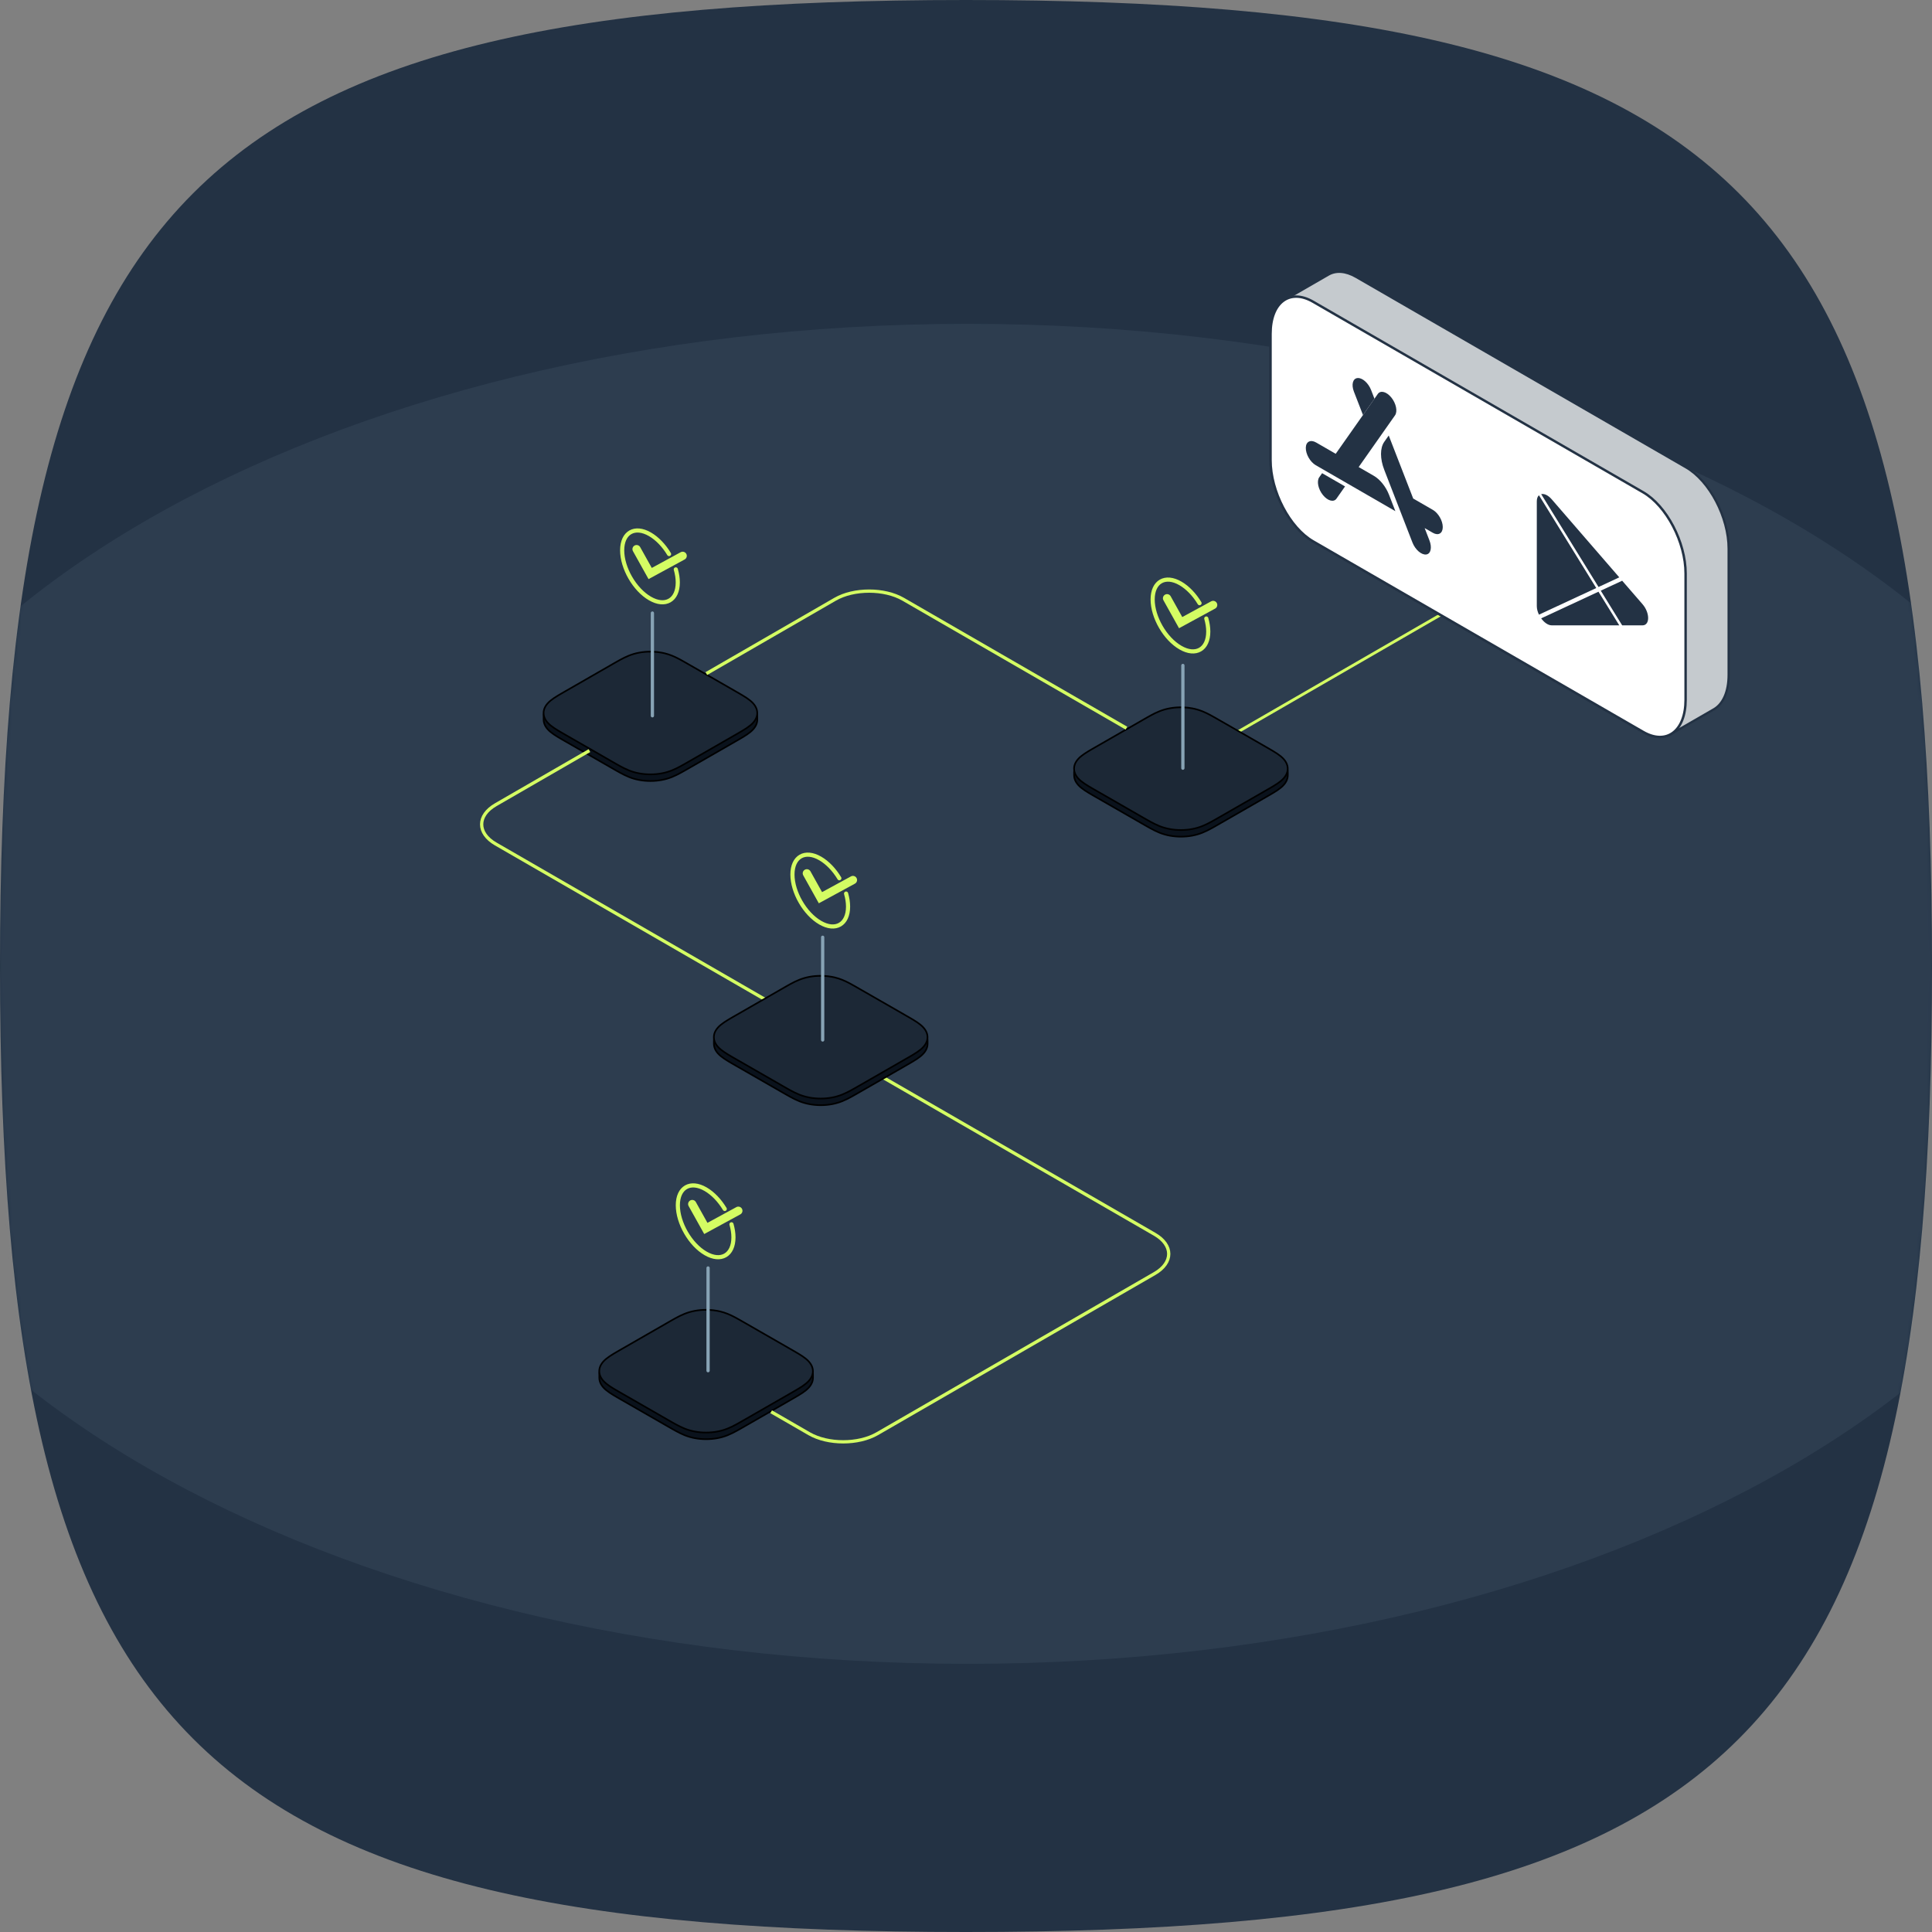
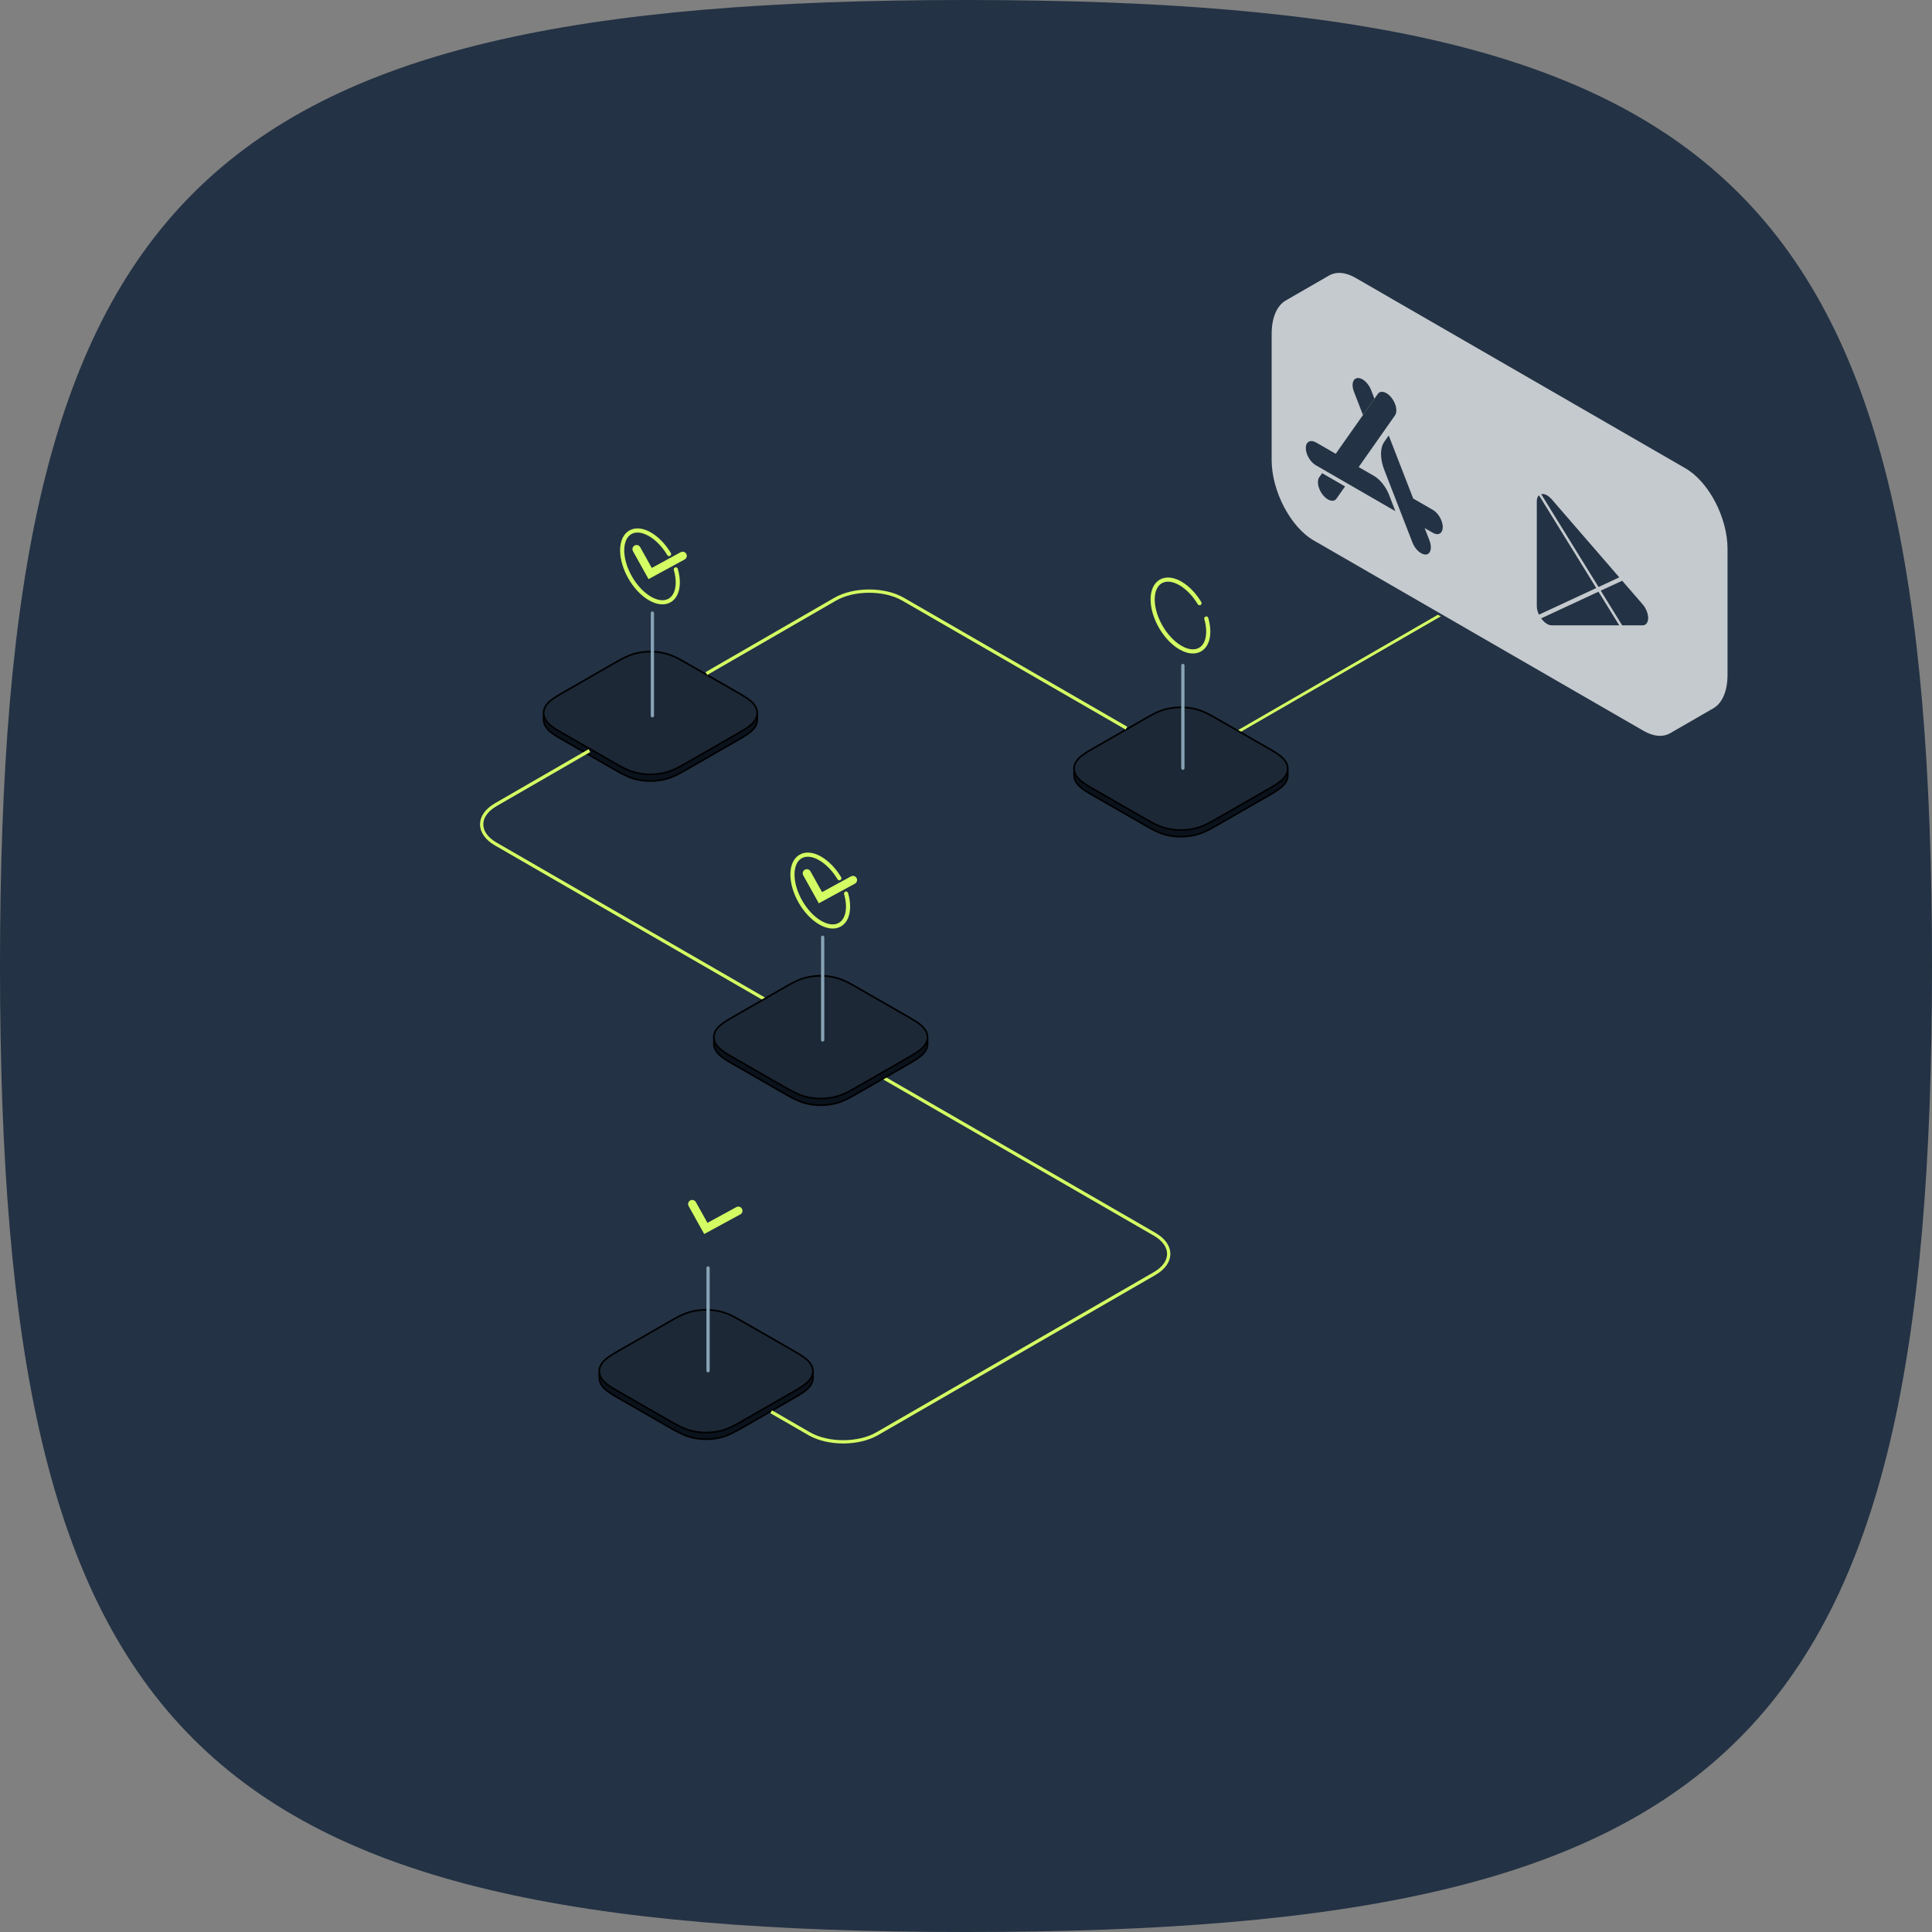
<svg xmlns="http://www.w3.org/2000/svg" width="590" height="590" viewBox="0 0 590 590" fill="none">
  <rect x="0" y="0" width="590" height="590" fill="#808080" stroke="none" />
  <g clip-path="url(#clip0_3564_277630)">
    <path fill-rule="evenodd" clip-rule="evenodd" d="M295 0C59 0 0 59 0 295C0 531 59 590 295 590C531 590 590 531 590 295C590 59 531 0 295 0Z" fill="#233244" />
    <mask id="mask0_3564_277630" style="mask-type:luminance" maskUnits="userSpaceOnUse" x="0" y="0" width="590" height="590">
      <path fill-rule="evenodd" clip-rule="evenodd" d="M295 0C59 0 0 59 0 295C0 531 59 590 295 590C531 590 590 531 590 295C590 59 531 0 295 0Z" fill="white" />
    </mask>
    <g mask="url(#mask0_3564_277630)">
-       <path opacity="0.1" d="M295.5 508.106C491.285 508.106 650 416.501 650 303.5C650 190.499 491.285 98.894 295.5 98.894C99.715 98.894 -59 190.499 -59 303.5C-59 416.501 99.715 508.106 295.5 508.106Z" fill="#87A3B5" />
-     </g>
+       </g>
    <line y1="-0.5" x2="90.629" y2="-0.5" transform="matrix(-0.866 0.5 -0.866 -0.5 452.489 180)" stroke="#D4FC63" />
    <path d="M247.72 417.8C247.352 417.149 246.824 416.571 246.149 416.009C245.482 415.456 244.701 414.951 243.9 414.467C243.531 414.244 243.159 414.024 242.783 413.808C242.337 413.548 241.887 413.291 241.442 413.035L231.503 407.326L227.384 404.962C226.934 404.706 226.489 404.446 226.039 404.193C225.658 403.978 225.278 403.762 224.889 403.551C224.677 403.437 224.464 403.323 224.247 403.209C223.597 402.871 222.926 402.546 222.202 402.257C221.47 401.964 220.722 401.724 219.912 401.528C219.642 401.463 219.368 401.406 219.086 401.353C218.251 401.199 217.388 401.097 216.513 401.06C216.223 401.048 215.928 401.04 215.638 401.04C214.468 401.04 213.302 401.146 212.19 401.353C211.057 401.565 210.047 401.866 209.073 402.257C208.112 402.639 207.237 403.087 206.39 403.546C206.002 403.758 205.621 403.974 205.241 404.189C204.791 404.446 204.341 404.702 203.891 404.962L197.773 408.478L189.838 413.035C189.388 413.291 188.943 413.552 188.497 413.808C188.12 414.028 187.748 414.248 187.38 414.467C186.579 414.951 185.797 415.456 185.131 416.009C184.452 416.571 183.928 417.149 183.56 417.8C183.196 418.439 183.012 419.106 183.016 419.777V420.761C183.016 421.433 183.2 422.104 183.56 422.743C183.928 423.394 184.456 423.972 185.131 424.533C185.797 425.082 186.579 425.591 187.38 426.075C187.748 426.299 188.12 426.519 188.497 426.734C188.943 426.995 189.388 427.251 189.838 427.507L203.896 435.58C204.345 435.836 204.791 436.097 205.245 436.349C205.626 436.565 206.006 436.78 206.394 436.992C207.241 437.452 208.116 437.899 209.078 438.286C210.051 438.676 211.061 438.978 212.194 439.189C213.307 439.397 214.472 439.502 215.642 439.502C216.812 439.502 217.977 439.397 219.09 439.189C220.223 438.978 221.233 438.676 222.206 438.286C223.163 437.903 224.043 437.456 224.889 436.996C225.278 436.784 225.658 436.573 226.039 436.357C226.489 436.101 226.938 435.845 227.388 435.584L241.442 427.511C241.891 427.255 242.337 426.995 242.783 426.738C243.159 426.519 243.531 426.303 243.9 426.079C244.701 425.595 245.482 425.091 246.149 424.537C246.828 423.976 247.352 423.398 247.72 422.747C248.08 422.108 248.268 421.441 248.268 420.765V419.781C248.268 419.11 248.084 418.439 247.72 417.8Z" fill="#0A121C" stroke="black" stroke-width="0.5" stroke-linejoin="bevel" />
    <path d="M242.767 424.714C243.143 424.495 243.515 424.279 243.883 424.055C244.685 423.571 245.466 423.066 246.133 422.513C246.812 421.952 247.335 421.374 247.704 420.723C248.063 420.084 248.252 419.417 248.252 418.741C248.252 418.07 248.068 417.398 247.704 416.76C247.335 416.109 246.808 415.531 246.133 414.969C245.466 414.416 244.685 413.911 243.883 413.427C243.515 413.203 243.143 412.984 242.767 412.768C242.321 412.508 241.871 412.251 241.425 411.995L231.487 406.286L227.368 403.922C226.918 403.666 226.472 403.406 226.023 403.153C225.642 402.938 225.262 402.722 224.873 402.51C224.661 402.397 224.448 402.283 224.231 402.169C223.581 401.831 222.91 401.505 222.186 401.217C221.454 400.924 220.706 400.684 219.896 400.488C219.626 400.423 219.352 400.366 219.07 400.313C218.235 400.159 217.372 400.057 216.497 400.02C216.207 400.008 215.912 400 215.622 400C214.452 400 213.286 400.106 212.174 400.313C211.041 400.525 210.031 400.826 209.057 401.217C208.096 401.599 207.221 402.047 206.374 402.506C205.986 402.718 205.605 402.934 205.225 403.149C204.775 403.406 204.325 403.662 203.875 403.922L197.757 407.438L189.822 411.995C189.372 412.251 188.926 412.512 188.481 412.768C188.104 412.988 187.732 413.208 187.364 413.427C186.562 413.911 185.781 414.416 185.115 414.969C184.436 415.531 183.912 416.109 183.544 416.76C183.18 417.398 182.996 418.066 183 418.737C183 419.408 183.184 420.08 183.544 420.719C183.912 421.37 184.44 421.947 185.115 422.509C185.781 423.058 186.562 423.567 187.364 424.051C187.732 424.275 188.104 424.495 188.481 424.71C188.926 424.971 189.372 425.227 189.822 425.483L203.879 433.556C204.329 433.812 204.775 434.073 205.229 434.325C205.609 434.541 205.99 434.756 206.378 434.968C207.225 435.428 208.1 435.875 209.061 436.262C210.035 436.652 211.045 436.953 212.178 437.165C213.29 437.373 214.456 437.478 215.626 437.478C216.796 437.478 217.961 437.373 219.074 437.165C220.207 436.953 221.217 436.652 222.19 436.262C223.147 435.879 224.027 435.432 224.873 434.972C225.262 434.76 225.642 434.549 226.023 434.333C226.472 434.077 226.922 433.82 227.372 433.56L241.425 425.487C241.875 425.231 242.321 424.971 242.767 424.714Z" fill="#1C2836" stroke="black" stroke-width="0.5" stroke-miterlimit="10" />
    <path d="M230.72 216.8C230.352 216.149 229.824 215.571 229.149 215.009C228.482 214.456 227.701 213.951 226.9 213.467C226.531 213.244 226.159 213.024 225.783 212.808C225.337 212.548 224.887 212.291 224.442 212.035L214.503 206.326L210.384 203.962C209.934 203.706 209.489 203.446 209.039 203.193C208.658 202.978 208.278 202.762 207.889 202.551C207.677 202.437 207.464 202.323 207.247 202.209C206.597 201.871 205.926 201.546 205.202 201.257C204.47 200.964 203.722 200.724 202.912 200.528C202.642 200.463 202.368 200.406 202.086 200.353C201.251 200.199 200.388 200.097 199.513 200.06C199.223 200.048 198.928 200.04 198.638 200.04C197.468 200.04 196.302 200.146 195.19 200.353C194.057 200.565 193.047 200.866 192.073 201.257C191.112 201.639 190.237 202.087 189.39 202.546C189.002 202.758 188.621 202.974 188.241 203.189C187.791 203.446 187.341 203.702 186.891 203.962L180.773 207.478L172.838 212.035C172.388 212.291 171.943 212.552 171.497 212.808C171.12 213.028 170.748 213.248 170.38 213.467C169.579 213.951 168.797 214.456 168.131 215.009C167.452 215.571 166.928 216.149 166.56 216.8C166.196 217.439 166.012 218.106 166.016 218.777V219.761C166.016 220.433 166.2 221.104 166.56 221.743C166.928 222.394 167.456 222.972 168.131 223.533C168.797 224.082 169.579 224.591 170.38 225.075C170.748 225.299 171.12 225.519 171.497 225.734C171.943 225.995 172.388 226.251 172.838 226.507L186.896 234.58C187.345 234.836 187.791 235.097 188.245 235.349C188.626 235.565 189.006 235.78 189.394 235.992C190.241 236.452 191.116 236.899 192.078 237.286C193.051 237.676 194.061 237.978 195.194 238.189C196.307 238.397 197.472 238.502 198.642 238.502C199.812 238.502 200.977 238.397 202.09 238.189C203.223 237.978 204.233 237.676 205.206 237.286C206.163 236.903 207.043 236.456 207.889 235.996C208.278 235.784 208.658 235.573 209.039 235.357C209.489 235.101 209.938 234.845 210.388 234.584L224.442 226.511C224.891 226.255 225.337 225.995 225.783 225.738C226.159 225.519 226.531 225.303 226.9 225.079C227.701 224.595 228.482 224.091 229.149 223.537C229.828 222.976 230.352 222.398 230.72 221.747C231.08 221.108 231.268 220.441 231.268 219.765V218.781C231.268 218.11 231.084 217.439 230.72 216.8Z" fill="#0A121C" stroke="black" stroke-width="0.5" stroke-linejoin="bevel" />
    <path d="M225.767 223.714C226.143 223.495 226.515 223.279 226.883 223.055C227.685 222.571 228.466 222.066 229.133 221.513C229.812 220.952 230.335 220.374 230.704 219.723C231.063 219.084 231.252 218.417 231.252 217.741C231.252 217.07 231.068 216.398 230.704 215.76C230.335 215.109 229.808 214.531 229.133 213.969C228.466 213.416 227.685 212.911 226.883 212.427C226.515 212.203 226.143 211.984 225.767 211.768C225.321 211.508 224.871 211.251 224.425 210.995L214.487 205.286L210.368 202.922C209.918 202.666 209.472 202.406 209.023 202.153C208.642 201.938 208.262 201.722 207.873 201.51C207.661 201.397 207.448 201.283 207.231 201.169C206.581 200.831 205.91 200.505 205.186 200.217C204.454 199.924 203.706 199.684 202.896 199.488C202.626 199.423 202.352 199.366 202.07 199.313C201.235 199.159 200.372 199.057 199.497 199.02C199.207 199.008 198.912 199 198.622 199C197.452 199 196.286 199.106 195.174 199.313C194.041 199.525 193.031 199.826 192.057 200.217C191.096 200.599 190.221 201.047 189.374 201.506C188.986 201.718 188.605 201.934 188.225 202.149C187.775 202.406 187.325 202.662 186.875 202.922L180.757 206.438L172.822 210.995C172.372 211.251 171.926 211.512 171.481 211.768C171.104 211.988 170.732 212.208 170.364 212.427C169.562 212.911 168.781 213.416 168.115 213.969C167.436 214.531 166.912 215.109 166.544 215.76C166.18 216.398 165.996 217.066 166 217.737C166 218.408 166.184 219.08 166.544 219.719C166.912 220.37 167.44 220.947 168.115 221.509C168.781 222.058 169.562 222.567 170.364 223.051C170.732 223.275 171.104 223.495 171.481 223.71C171.926 223.971 172.372 224.227 172.822 224.483L186.879 232.556C187.329 232.812 187.775 233.073 188.229 233.325C188.609 233.541 188.99 233.756 189.378 233.968C190.225 234.428 191.1 234.875 192.061 235.262C193.035 235.652 194.045 235.953 195.178 236.165C196.29 236.373 197.456 236.478 198.626 236.478C199.796 236.478 200.961 236.373 202.074 236.165C203.207 235.953 204.217 235.652 205.19 235.262C206.147 234.879 207.027 234.432 207.873 233.972C208.262 233.76 208.642 233.549 209.023 233.333C209.472 233.077 209.922 232.82 210.372 232.56L224.425 224.487C224.875 224.231 225.321 223.971 225.767 223.714Z" fill="#1C2836" stroke="black" stroke-width="0.5" stroke-miterlimit="10" />
    <path d="M392.72 233.8C392.352 233.149 391.824 232.571 391.149 232.009C390.482 231.456 389.701 230.951 388.9 230.467C388.531 230.244 388.159 230.024 387.783 229.808C387.337 229.548 386.887 229.291 386.442 229.035L376.503 223.326L372.384 220.962C371.934 220.706 371.489 220.446 371.039 220.193C370.658 219.978 370.278 219.762 369.889 219.551C369.677 219.437 369.464 219.323 369.247 219.209C368.597 218.871 367.926 218.546 367.202 218.257C366.47 217.964 365.722 217.724 364.912 217.528C364.642 217.463 364.368 217.406 364.086 217.353C363.251 217.199 362.388 217.097 361.513 217.06C361.223 217.048 360.928 217.04 360.638 217.04C359.468 217.04 358.302 217.146 357.19 217.353C356.057 217.565 355.047 217.866 354.073 218.257C353.112 218.639 352.237 219.087 351.39 219.546C351.002 219.758 350.621 219.974 350.241 220.189C349.791 220.446 349.341 220.702 348.891 220.962L342.773 224.478L334.838 229.035C334.388 229.291 333.943 229.552 333.497 229.808C333.12 230.028 332.748 230.248 332.38 230.467C331.579 230.951 330.797 231.456 330.131 232.009C329.452 232.571 328.928 233.149 328.56 233.8C328.196 234.439 328.012 235.106 328.016 235.777V236.761C328.016 237.433 328.2 238.104 328.56 238.743C328.928 239.394 329.456 239.972 330.131 240.533C330.797 241.082 331.579 241.591 332.38 242.075C332.748 242.299 333.12 242.519 333.497 242.734C333.943 242.995 334.388 243.251 334.838 243.507L348.896 251.58C349.345 251.836 349.791 252.097 350.245 252.349C350.626 252.565 351.006 252.78 351.394 252.992C352.241 253.452 353.116 253.899 354.078 254.286C355.051 254.676 356.061 254.978 357.194 255.189C358.307 255.397 359.472 255.502 360.642 255.502C361.812 255.502 362.977 255.397 364.09 255.189C365.223 254.978 366.233 254.676 367.206 254.286C368.163 253.903 369.043 253.456 369.889 252.996C370.278 252.784 370.658 252.573 371.039 252.357C371.489 252.101 371.938 251.845 372.388 251.584L386.442 243.511C386.891 243.255 387.337 242.995 387.783 242.738C388.159 242.519 388.531 242.303 388.9 242.079C389.701 241.595 390.482 241.091 391.149 240.537C391.828 239.976 392.352 239.398 392.72 238.747C393.08 238.108 393.268 237.441 393.268 236.765V235.781C393.268 235.11 393.084 234.439 392.72 233.8Z" fill="#0A121C" stroke="black" stroke-width="0.5" stroke-linejoin="bevel" />
    <path d="M387.767 240.714C388.143 240.495 388.515 240.279 388.883 240.055C389.685 239.571 390.466 239.066 391.133 238.513C391.812 237.952 392.335 237.374 392.704 236.723C393.063 236.084 393.252 235.417 393.252 234.741C393.252 234.07 393.068 233.398 392.704 232.76C392.335 232.109 391.808 231.531 391.133 230.969C390.466 230.416 389.685 229.911 388.883 229.427C388.515 229.203 388.143 228.984 387.767 228.768C387.321 228.508 386.871 228.251 386.425 227.995L376.487 222.286L372.368 219.922C371.918 219.666 371.472 219.406 371.023 219.153C370.642 218.938 370.262 218.722 369.873 218.51C369.661 218.397 369.448 218.283 369.231 218.169C368.581 217.831 367.91 217.505 367.186 217.217C366.454 216.924 365.706 216.684 364.896 216.488C364.626 216.423 364.352 216.366 364.07 216.313C363.235 216.159 362.372 216.057 361.497 216.02C361.207 216.008 360.912 216 360.622 216C359.452 216 358.286 216.106 357.174 216.313C356.041 216.525 355.031 216.826 354.057 217.217C353.096 217.599 352.221 218.047 351.374 218.506C350.986 218.718 350.605 218.934 350.225 219.149C349.775 219.406 349.325 219.662 348.875 219.922L342.757 223.438L334.822 227.995C334.372 228.251 333.926 228.512 333.481 228.768C333.104 228.988 332.732 229.208 332.364 229.427C331.562 229.911 330.781 230.416 330.115 230.969C329.436 231.531 328.912 232.109 328.544 232.76C328.18 233.398 327.996 234.066 328 234.737C328 235.408 328.184 236.08 328.544 236.719C328.912 237.37 329.44 237.947 330.115 238.509C330.781 239.058 331.562 239.567 332.364 240.051C332.732 240.275 333.104 240.495 333.481 240.71C333.926 240.971 334.372 241.227 334.822 241.483L348.879 249.556C349.329 249.812 349.775 250.073 350.229 250.325C350.609 250.541 350.99 250.756 351.378 250.968C352.225 251.428 353.1 251.875 354.061 252.262C355.035 252.652 356.045 252.953 357.178 253.165C358.29 253.373 359.456 253.478 360.626 253.478C361.796 253.478 362.961 253.373 364.074 253.165C365.207 252.953 366.217 252.652 367.19 252.262C368.147 251.879 369.027 251.432 369.873 250.972C370.262 250.76 370.642 250.549 371.023 250.333C371.472 250.077 371.922 249.82 372.372 249.56L386.425 241.487C386.875 241.231 387.321 240.971 387.767 240.714Z" fill="#1C2836" stroke="black" stroke-width="0.5" stroke-miterlimit="10" />
    <path d="M514.911 142.735L414.133 84.555C410.881 82.682 407.917 82.558 405.639 83.876L392.494 91.457C389.743 93.049 388 96.726 388 101.961V140.505C388 150.069 393.811 161.177 400.988 165.32L501.766 223.5C505.018 225.373 507.982 225.497 510.26 224.179L523.405 216.598C526.156 215.006 527.899 211.329 527.899 206.094V167.55C527.899 157.986 522.088 146.879 514.911 142.735Z" fill="#C5CACE" stroke="#233244" stroke-width="0.686" stroke-miterlimit="10" />
-     <path d="M501.766 223.5L400.988 165.32C393.818 161.177 388 150.069 388 140.505V101.961C388 92.397 393.811 87.999 400.988 92.143L501.766 150.323C508.936 154.467 514.754 165.574 514.754 175.138V213.682C514.754 223.246 508.942 227.644 501.766 223.5Z" fill="white" stroke="#233244" stroke-width="0.741" stroke-miterlimit="10" />
    <path d="M416.239 126.742L419.738 121.761L418.716 119.12C417.879 116.959 416.026 115.319 414.572 115.449C413.124 115.58 412.623 117.432 413.46 119.593L416.239 126.749V126.742Z" fill="#233244" />
    <path d="M402.88 145.739C402.043 146.933 402.537 149.362 403.992 151.166C405.446 152.971 407.299 153.465 408.136 152.278L410.756 148.545L403.752 144.504L402.88 145.746V145.739Z" fill="#233244" />
    <path d="M419.511 145.287L414.915 142.632L426.015 126.838C426.852 125.644 426.358 123.216 424.904 121.411C423.456 119.607 421.597 119.113 420.76 120.3L407.903 138.584L401.927 135.133C400.267 134.172 398.819 134.817 398.771 136.704C398.716 138.659 400.095 141.081 401.804 142.062L426.125 156.106L424.184 151.098C423.216 148.614 421.439 146.391 419.504 145.28L419.511 145.287Z" fill="#233244" />
    <path d="M437.569 155.708L431.566 152.244L424.094 132.992L422.736 134.92C421.405 136.807 421.405 140.079 422.736 143.503L431.333 165.663C432.183 167.859 434.098 169.526 435.559 169.327C436.972 169.135 437.356 167.166 436.526 165.032L435.065 161.266L437.562 162.706C439.236 163.674 440.595 162.892 440.595 160.957C440.595 159.022 439.236 156.669 437.562 155.701L437.569 155.708Z" fill="#233244" />
    <path d="M488.847 180.38L495.385 190.973H501.58C503.892 190.973 503.892 187.159 501.58 184.49L495.385 177.341L488.847 180.38Z" fill="#233244" />
    <path d="M488.154 180.696L470.646 188.832C471.537 190.074 472.745 190.966 473.85 190.966H494.494L488.147 180.696H488.154Z" fill="#233244" />
    <path d="M487.468 179.577L469.973 151.242C469.568 151.606 469.314 152.223 469.314 153.088V185.107C469.314 185.965 469.568 186.87 469.973 187.707L487.468 179.577Z" fill="#233244" />
    <path d="M488.154 179.262L494.5 176.311L473.856 152.47C472.751 151.194 471.544 150.693 470.652 150.899L488.161 179.255L488.154 179.262Z" fill="#233244" />
-     <path d="M223.381 373.881C223.767 375.234 223.983 376.586 223.983 377.87C223.983 383.291 220.175 385.484 215.492 382.768C210.797 380.063 207 373.472 207 368.063C207 362.643 210.808 360.449 215.492 363.165C217.742 364.472 219.8 366.665 221.323 369.2" stroke="#D4FC63" stroke-width="1.264" stroke-miterlimit="10" stroke-linecap="round" />
    <path d="M211.399 367.7L215.549 375.143L225.472 369.745" stroke="#D4FC63" stroke-width="2.527" stroke-miterlimit="10" stroke-linecap="round" />
    <path d="M206.381 173.881C206.767 175.234 206.983 176.586 206.983 177.87C206.983 183.291 203.175 185.484 198.492 182.768C193.797 180.063 190 173.472 190 168.063C190 162.643 193.808 160.449 198.492 163.165C200.742 164.472 202.8 166.665 204.323 169.2" stroke="#D4FC63" stroke-width="1.264" stroke-miterlimit="10" stroke-linecap="round" />
    <path d="M194.399 167.7L198.549 175.143L208.472 169.745" stroke="#D4FC63" stroke-width="2.527" stroke-miterlimit="10" stroke-linecap="round" />
    <path d="M368.381 188.881C368.767 190.234 368.983 191.586 368.983 192.87C368.983 198.291 365.175 200.484 360.492 197.768C355.797 195.063 352 188.472 352 183.063C352 177.643 355.808 175.449 360.492 178.165C362.742 179.472 364.8 181.665 366.323 184.2" stroke="#D4FC63" stroke-width="1.264" stroke-miterlimit="10" stroke-linecap="round" />
-     <path d="M356.399 182.7L360.549 190.143L370.472 184.745" stroke="#D4FC63" stroke-width="2.527" stroke-miterlimit="10" stroke-linecap="round" />
    <path d="M216.23 418.586V387.222" stroke="#87A3B5" stroke-miterlimit="10" stroke-linecap="round" />
    <path d="M199.23 218.586V187.222" stroke="#87A3B5" stroke-miterlimit="10" stroke-linecap="round" />
    <path d="M361.23 234.586V203.222" stroke="#87A3B5" stroke-miterlimit="10" stroke-linecap="round" />
    <path d="M269.5 328.944L352.607 376.922C358.347 380.235 358.347 385.608 352.607 388.921L267.893 437.827C262.153 441.14 252.847 441.14 247.107 437.827L235.5 431.126" stroke="#D4FC63" />
    <path d="M180 229.227L151.393 245.742C145.654 249.056 145.654 254.428 151.393 257.741L235 306.007" stroke="#D4FC63" />
-     <path d="M282.72 315.8C282.352 315.149 281.824 314.571 281.149 314.009C280.482 313.456 279.701 312.951 278.9 312.467C278.531 312.244 278.159 312.024 277.783 311.808C277.337 311.548 276.887 311.291 276.442 311.035L266.503 305.326L262.384 302.962C261.934 302.706 261.489 302.446 261.039 302.193C260.658 301.978 260.278 301.762 259.889 301.551C259.677 301.437 259.464 301.323 259.247 301.209C258.597 300.871 257.926 300.546 257.202 300.257C256.47 299.964 255.722 299.724 254.912 299.528C254.642 299.463 254.368 299.406 254.086 299.353C253.251 299.199 252.388 299.097 251.513 299.06C251.223 299.048 250.928 299.04 250.638 299.04C249.468 299.04 248.302 299.146 247.19 299.353C246.057 299.565 245.047 299.866 244.073 300.257C243.112 300.639 242.237 301.087 241.39 301.546C241.002 301.758 240.621 301.974 240.241 302.189C239.791 302.446 239.341 302.702 238.891 302.962L232.773 306.478L224.838 311.035C224.388 311.291 223.943 311.552 223.497 311.808C223.12 312.028 222.748 312.248 222.38 312.467C221.579 312.951 220.797 313.456 220.131 314.009C219.452 314.571 218.928 315.149 218.56 315.8C218.196 316.439 218.012 317.106 218.016 317.777V318.761C218.016 319.433 218.2 320.104 218.56 320.743C218.928 321.394 219.456 321.972 220.131 322.533C220.797 323.082 221.579 323.591 222.38 324.075C222.748 324.299 223.12 324.519 223.497 324.734C223.943 324.995 224.388 325.251 224.838 325.507L238.896 333.58C239.345 333.836 239.791 334.097 240.245 334.349C240.626 334.565 241.006 334.78 241.394 334.992C242.241 335.452 243.116 335.899 244.078 336.286C245.051 336.676 246.061 336.978 247.194 337.189C248.307 337.397 249.472 337.502 250.642 337.502C251.812 337.502 252.977 337.397 254.09 337.189C255.223 336.978 256.233 336.676 257.206 336.286C258.163 335.903 259.043 335.456 259.889 334.996C260.278 334.784 260.658 334.573 261.039 334.357C261.489 334.101 261.938 333.845 262.388 333.584L276.442 325.511C276.891 325.255 277.337 324.995 277.783 324.738C278.159 324.519 278.531 324.303 278.9 324.079C279.701 323.595 280.482 323.091 281.149 322.537C281.828 321.976 282.352 321.398 282.72 320.747C283.08 320.108 283.268 319.441 283.268 318.765V317.781C283.268 317.11 283.084 316.439 282.72 315.8Z" fill="#0A121C" stroke="black" stroke-width="0.5" stroke-linejoin="bevel" />
+     <path d="M282.72 315.8C282.352 315.149 281.824 314.571 281.149 314.009C280.482 313.456 279.701 312.951 278.9 312.467C278.531 312.244 278.159 312.024 277.783 311.808C277.337 311.548 276.887 311.291 276.442 311.035L266.503 305.326L262.384 302.962C261.934 302.706 261.489 302.446 261.039 302.193C260.658 301.978 260.278 301.762 259.889 301.551C259.677 301.437 259.464 301.323 259.247 301.209C258.597 300.871 257.926 300.546 257.202 300.257C256.47 299.964 255.722 299.724 254.912 299.528C254.642 299.463 254.368 299.406 254.086 299.353C253.251 299.199 252.388 299.097 251.513 299.06C251.223 299.048 250.928 299.04 250.638 299.04C249.468 299.04 248.302 299.146 247.19 299.353C246.057 299.565 245.047 299.866 244.073 300.257C243.112 300.639 242.237 301.087 241.39 301.546C241.002 301.758 240.621 301.974 240.241 302.189C239.791 302.446 239.341 302.702 238.891 302.962L232.773 306.478L224.838 311.035C224.388 311.291 223.943 311.552 223.497 311.808C223.12 312.028 222.748 312.248 222.38 312.467C221.579 312.951 220.797 313.456 220.131 314.009C219.452 314.571 218.928 315.149 218.56 315.8C218.196 316.439 218.012 317.106 218.016 317.777V318.761C218.016 319.433 218.2 320.104 218.56 320.743C218.928 321.394 219.456 321.972 220.131 322.533C220.797 323.082 221.579 323.591 222.38 324.075C222.748 324.299 223.12 324.519 223.497 324.734C223.943 324.995 224.388 325.251 224.838 325.507L238.896 333.58C239.345 333.836 239.791 334.097 240.245 334.349C240.626 334.565 241.006 334.78 241.394 334.992C242.241 335.452 243.116 335.899 244.078 336.286C245.051 336.676 246.061 336.978 247.194 337.189C248.307 337.397 249.472 337.502 250.642 337.502C251.812 337.502 252.977 337.397 254.09 337.189C255.223 336.978 256.233 336.676 257.206 336.286C258.163 335.903 259.043 335.456 259.889 334.996C261.489 334.101 261.938 333.845 262.388 333.584L276.442 325.511C276.891 325.255 277.337 324.995 277.783 324.738C278.159 324.519 278.531 324.303 278.9 324.079C279.701 323.595 280.482 323.091 281.149 322.537C281.828 321.976 282.352 321.398 282.72 320.747C283.08 320.108 283.268 319.441 283.268 318.765V317.781C283.268 317.11 283.084 316.439 282.72 315.8Z" fill="#0A121C" stroke="black" stroke-width="0.5" stroke-linejoin="bevel" />
    <path d="M277.767 322.714C278.143 322.495 278.515 322.279 278.883 322.055C279.685 321.571 280.466 321.066 281.133 320.513C281.812 319.952 282.335 319.374 282.704 318.723C283.063 318.084 283.252 317.417 283.252 316.741C283.252 316.07 283.068 315.398 282.704 314.76C282.335 314.109 281.808 313.531 281.133 312.969C280.466 312.416 279.685 311.911 278.883 311.427C278.515 311.203 278.143 310.984 277.767 310.768C277.321 310.508 276.871 310.251 276.425 309.995L266.487 304.286L262.368 301.922C261.918 301.666 261.472 301.406 261.023 301.153C260.642 300.938 260.262 300.722 259.873 300.51C259.661 300.397 259.448 300.283 259.231 300.169C258.581 299.831 257.91 299.505 257.186 299.217C256.454 298.924 255.706 298.684 254.896 298.488C254.626 298.423 254.352 298.366 254.07 298.313C253.235 298.159 252.372 298.057 251.497 298.02C251.207 298.008 250.912 298 250.622 298C249.452 298 248.286 298.106 247.174 298.313C246.041 298.525 245.031 298.826 244.057 299.217C243.096 299.599 242.221 300.047 241.374 300.506C240.986 300.718 240.605 300.934 240.225 301.149C239.775 301.406 239.325 301.662 238.875 301.922L232.757 305.438L224.822 309.995C224.372 310.251 223.926 310.512 223.481 310.768C223.104 310.988 222.732 311.208 222.364 311.427C221.562 311.911 220.781 312.416 220.115 312.969C219.436 313.531 218.912 314.109 218.544 314.76C218.18 315.398 217.996 316.066 218 316.737C218 317.408 218.184 318.08 218.544 318.719C218.912 319.37 219.44 319.947 220.115 320.509C220.781 321.058 221.562 321.567 222.364 322.051C222.732 322.275 223.104 322.495 223.481 322.71C223.926 322.971 224.372 323.227 224.822 323.483L238.879 331.556C239.329 331.812 239.775 332.073 240.229 332.325C240.609 332.541 240.99 332.756 241.378 332.968C242.225 333.428 243.1 333.875 244.061 334.262C245.035 334.652 246.045 334.953 247.178 335.165C248.29 335.373 249.456 335.478 250.626 335.478C251.796 335.478 252.961 335.373 254.074 335.165C255.207 334.953 256.217 334.652 257.19 334.262C258.147 333.879 259.027 333.432 259.873 332.972C260.262 332.76 260.642 332.549 261.023 332.333C261.472 332.077 261.922 331.82 262.372 331.56L276.425 323.487C276.875 323.231 277.321 322.971 277.767 322.714Z" fill="#1C2836" stroke="black" stroke-width="0.5" stroke-miterlimit="10" />
    <path d="M258.381 272.881C258.767 274.234 258.983 275.586 258.983 276.87C258.983 282.291 255.175 284.484 250.492 281.768C245.797 279.063 242 272.472 242 267.063C242 261.643 245.808 259.449 250.492 262.165C252.742 263.472 254.8 265.665 256.323 268.2" stroke="#D4FC63" stroke-width="1.264" stroke-miterlimit="10" stroke-linecap="round" />
    <path d="M246.399 266.7L250.549 274.143L260.472 268.745" stroke="#D4FC63" stroke-width="2.527" stroke-miterlimit="10" stroke-linecap="round" />
    <path d="M251.23 317.586V286.222" stroke="#87A3B5" stroke-miterlimit="10" stroke-linecap="round" />
    <path d="M215.709 205.697L255.025 183C260.765 179.686 270.071 179.686 275.811 183L344 222.366" stroke="#D4FC63" />
  </g>
  <defs>
    <clipPath id="clip0_3564_277630">
      <rect width="590" height="590" fill="white" />
    </clipPath>
  </defs>
</svg>